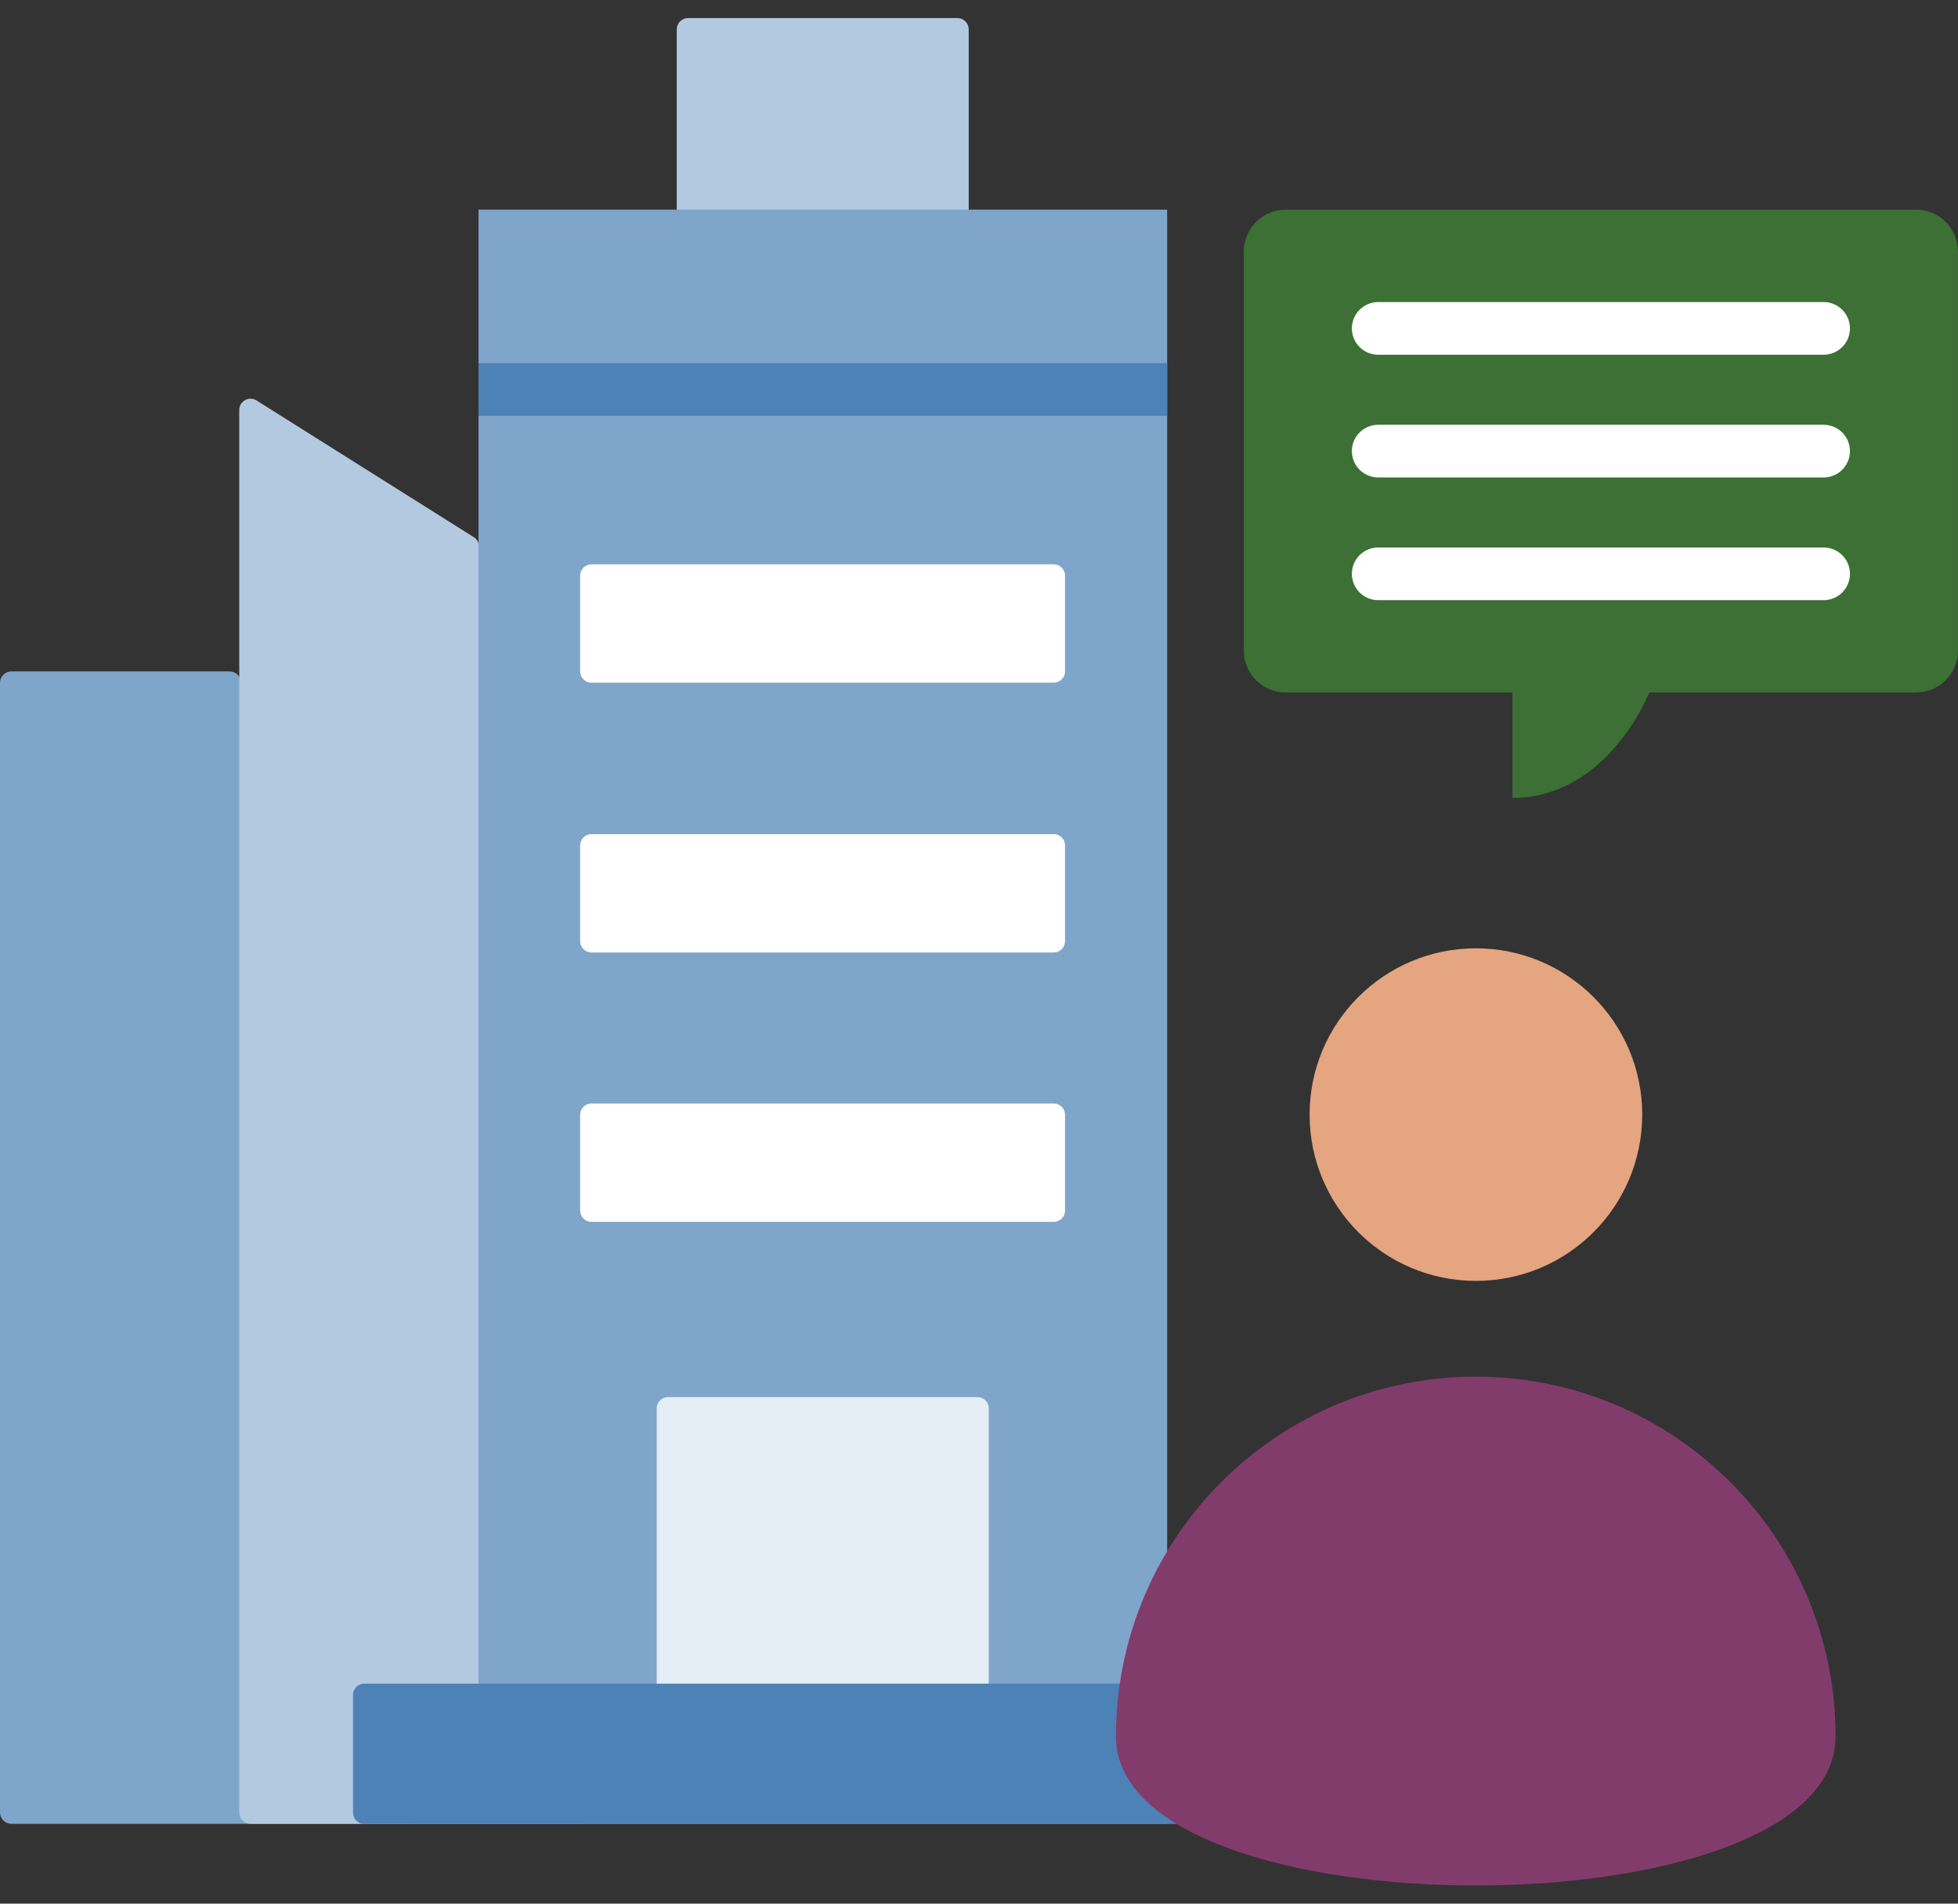
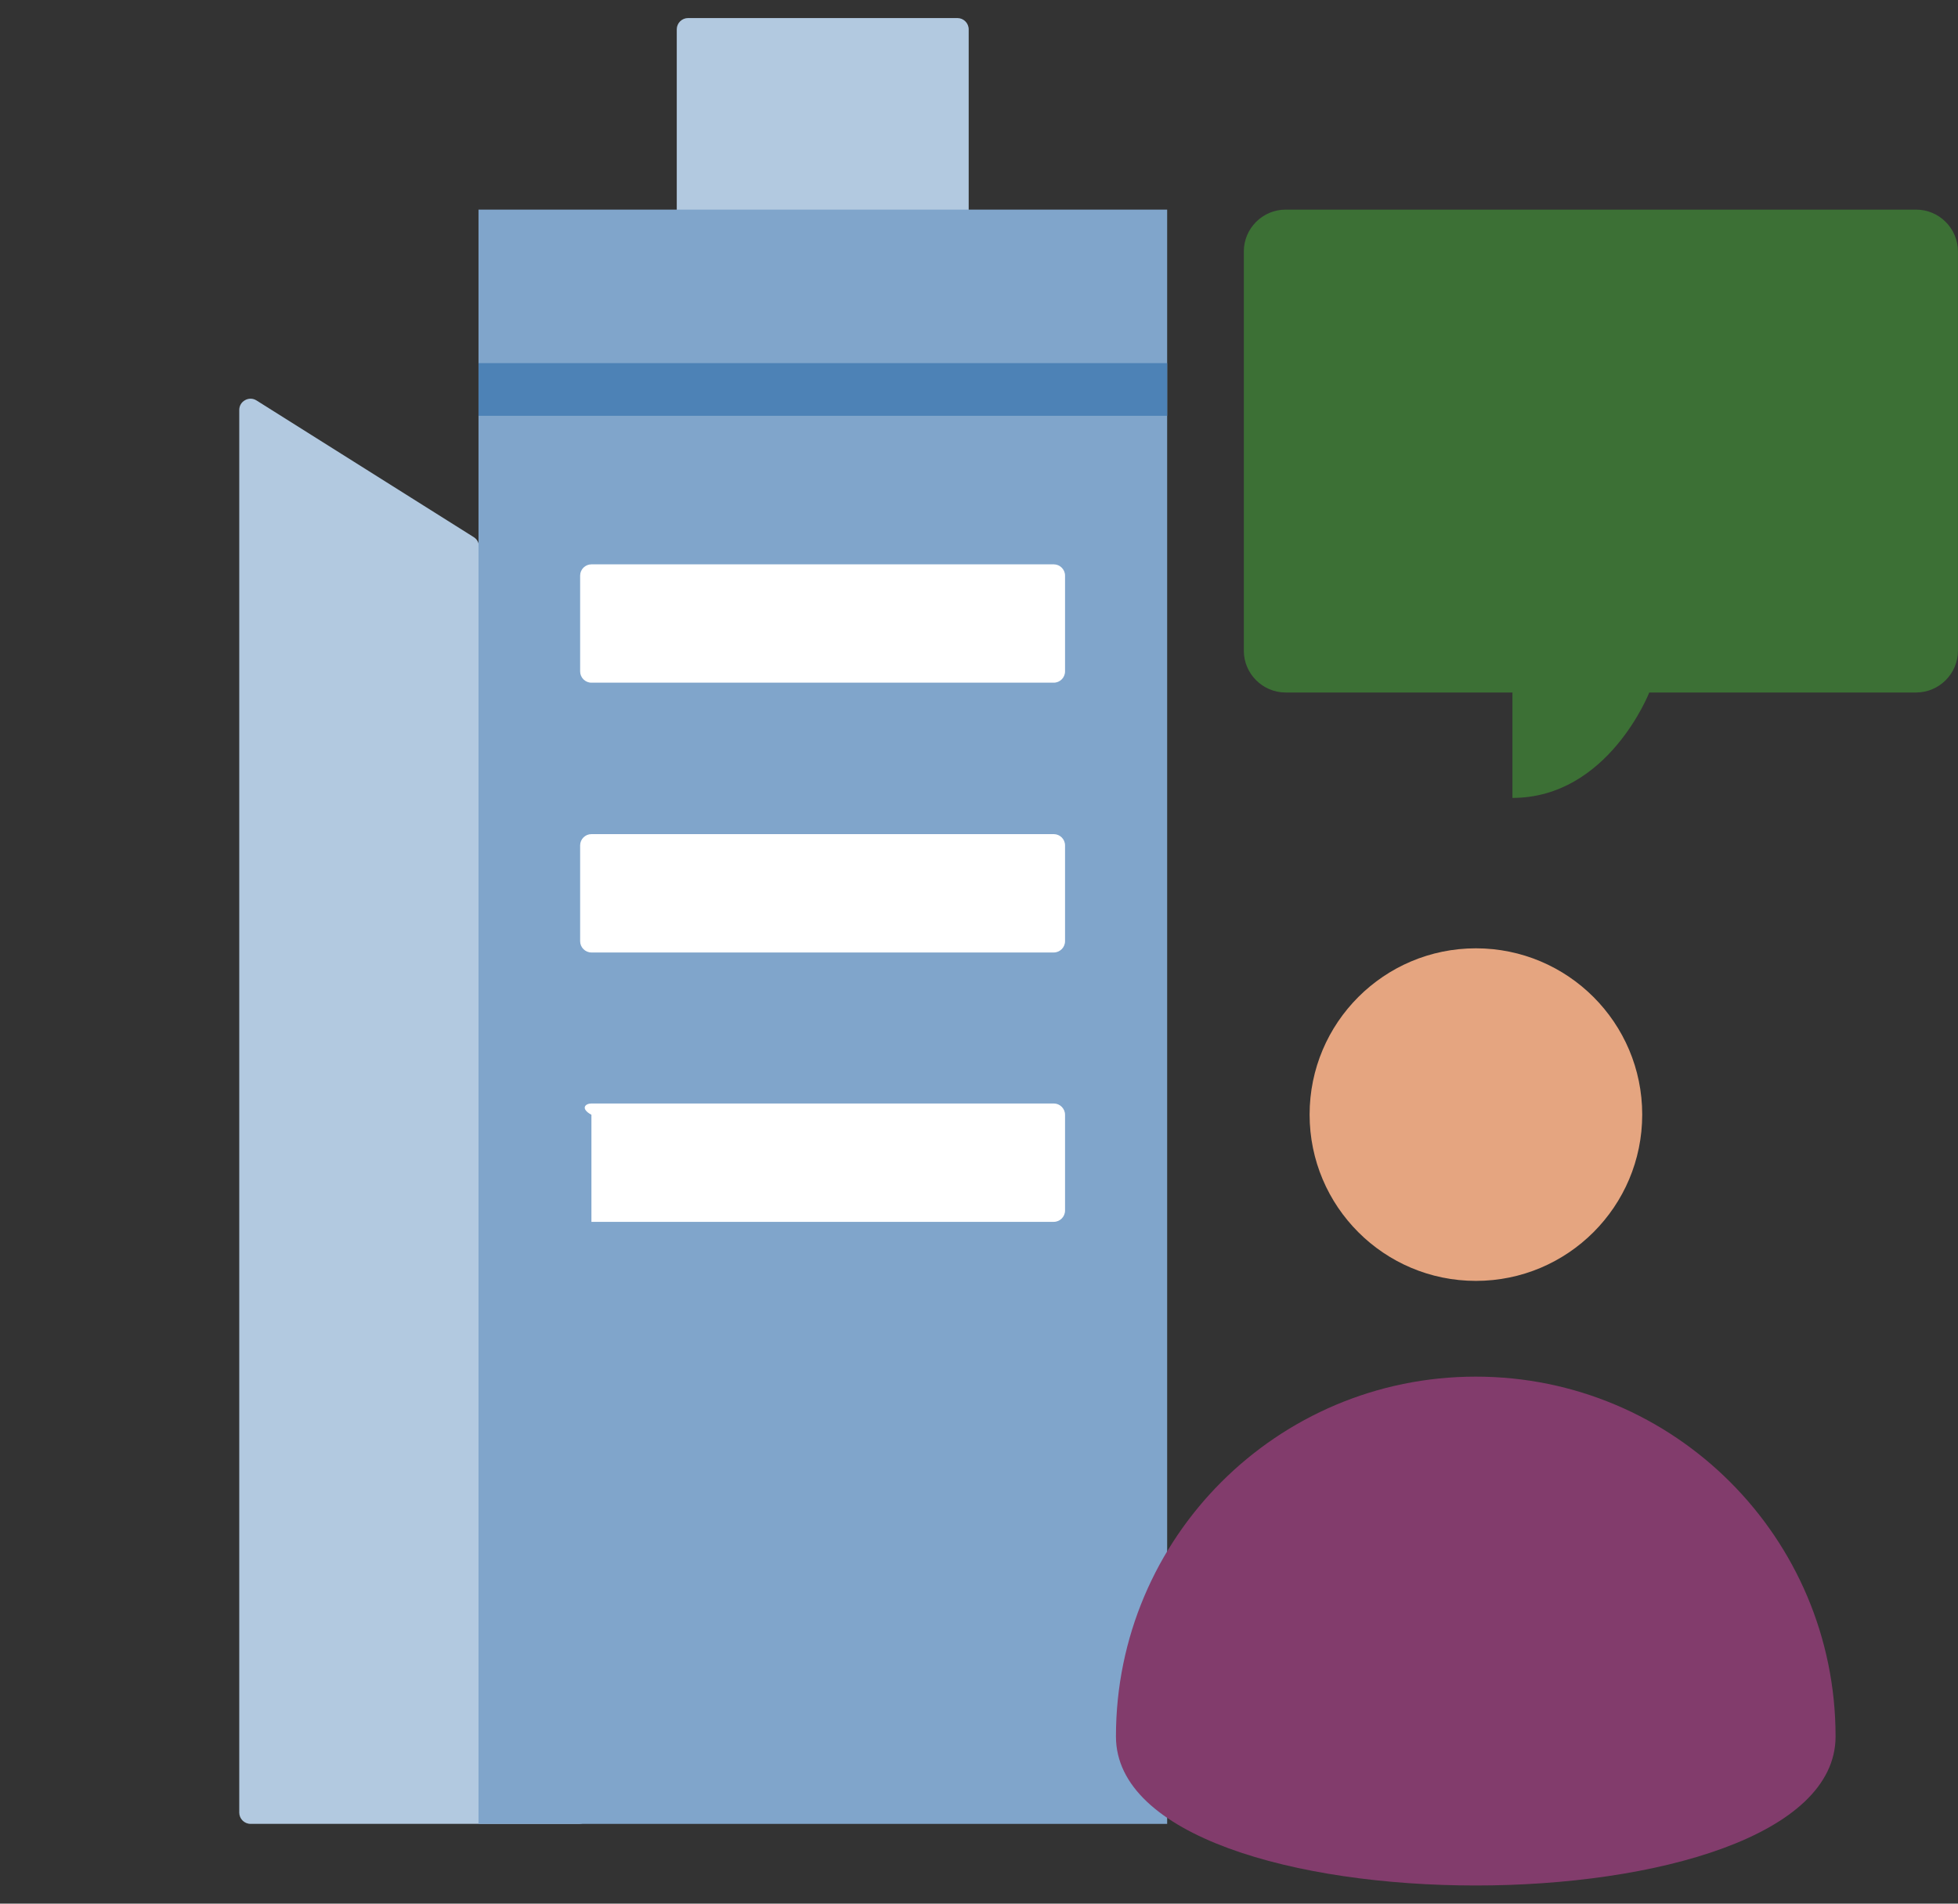
<svg xmlns="http://www.w3.org/2000/svg" width="72" height="70" viewBox="0 0 72 70" fill="none">
  <rect x="0" y="0" width="72" height="70" fill="#333333" stroke="none" />
-   <path fill-rule="evenodd" clip-rule="evenodd" d="M0.415 67.063H15.224C15.35 67.063 15.459 67.013 15.54 66.917C15.622 66.821 15.654 66.705 15.634 66.581L8.852 25.037C8.819 24.835 8.647 24.689 8.442 24.689H0.415C0.186 24.689 0 24.875 0 25.104V66.648C0 66.876 0.186 67.063 0.415 67.063Z" fill="#80A5CB" />
  <path fill-rule="evenodd" clip-rule="evenodd" d="M9.213 67.066H21.29C21.411 67.066 21.515 67.02 21.596 66.931C21.678 66.842 21.714 66.735 21.704 66.615L17.611 20.065C17.599 19.931 17.532 19.821 17.419 19.75L9.434 14.726C9.303 14.643 9.148 14.639 9.012 14.714C8.876 14.789 8.798 14.922 8.798 15.077V66.651C8.798 66.879 8.984 67.066 9.213 67.066Z" fill="#B2C9E0" />
  <path fill-rule="evenodd" clip-rule="evenodd" d="M25.301 9.16H35.206C35.434 9.16 35.621 8.974 35.621 8.745V1.079C35.621 0.851 35.434 0.664 35.206 0.664H25.301C25.073 0.664 24.886 0.851 24.886 1.079V8.745C24.886 8.974 25.073 9.16 25.301 9.16Z" fill="#B2C9E0" />
  <path fill-rule="evenodd" clip-rule="evenodd" d="M17.596 7.708H42.919V67.067H17.596V7.708Z" fill="#80A5CB" />
-   <path fill-rule="evenodd" clip-rule="evenodd" d="M24.563 64.481H35.945C36.173 64.481 36.36 64.295 36.36 64.067V51.789C36.36 51.561 36.173 51.374 35.945 51.374H24.563C24.334 51.374 24.148 51.561 24.148 51.789V64.067C24.148 64.295 24.334 64.481 24.563 64.481Z" fill="#E5EDF5" />
  <path fill-rule="evenodd" clip-rule="evenodd" d="M21.748 30.672H38.749C38.978 30.672 39.164 30.858 39.164 31.087V34.609C39.164 34.837 38.978 35.024 38.749 35.024H21.748C21.52 35.024 21.333 34.837 21.333 34.609V31.087C21.333 30.858 21.52 30.672 21.748 30.672Z" fill="white" />
-   <path fill-rule="evenodd" clip-rule="evenodd" d="M21.748 40.577H38.749C38.978 40.577 39.164 40.764 39.164 40.992V44.514C39.164 44.742 38.978 44.929 38.749 44.929H21.748C21.52 44.929 21.333 44.742 21.333 44.514V40.992C21.333 40.764 21.52 40.577 21.748 40.577Z" fill="white" />
+   <path fill-rule="evenodd" clip-rule="evenodd" d="M21.748 40.577H38.749C38.978 40.577 39.164 40.764 39.164 40.992V44.514C39.164 44.742 38.978 44.929 38.749 44.929H21.748V40.992C21.333 40.764 21.52 40.577 21.748 40.577Z" fill="white" />
  <path fill-rule="evenodd" clip-rule="evenodd" d="M21.748 20.752H38.749C38.978 20.752 39.164 20.938 39.164 21.166V24.688C39.164 24.917 38.978 25.103 38.749 25.103H21.748C21.52 25.103 21.333 24.917 21.333 24.688V21.166C21.333 20.938 21.52 20.752 21.748 20.752Z" fill="white" />
  <path fill-rule="evenodd" clip-rule="evenodd" d="M17.596 13.353H42.919V15.29H17.596V13.353Z" fill="#4D82B6" />
-   <path fill-rule="evenodd" clip-rule="evenodd" d="M13.396 67.07H47.097C47.325 67.07 47.512 66.883 47.512 66.655V62.326C47.512 62.097 47.325 61.911 47.097 61.911H13.396C13.168 61.911 12.981 62.097 12.981 62.326V66.655C12.981 66.883 13.168 67.07 13.396 67.07Z" fill="#4D82B6" />
  <path fill-rule="evenodd" clip-rule="evenodd" d="M47.276 7.708H70.46C71.307 7.708 71.998 8.399 71.998 9.246V23.926C71.998 24.773 71.307 25.464 70.46 25.464H60.647C60.647 25.464 59.135 29.34 55.616 29.34C55.616 29.34 55.616 28.334 55.616 25.464H47.276C46.429 25.464 45.738 24.773 45.738 23.926V9.246C45.738 8.399 46.429 7.708 47.276 7.708Z" fill="#3C7035" />
-   <path fill-rule="evenodd" clip-rule="evenodd" d="M50.679 13.044C50.145 13.044 49.711 12.611 49.711 12.076C49.711 11.541 50.145 11.107 50.679 11.107H67.059C67.594 11.107 68.027 11.541 68.027 12.076C68.027 12.611 67.594 13.044 67.059 13.044H50.679ZM50.679 22.069C50.145 22.069 49.711 21.635 49.711 21.101C49.711 20.566 50.145 20.132 50.679 20.132H67.059C67.594 20.132 68.027 20.566 68.027 21.101C68.027 21.635 67.594 22.069 67.059 22.069H50.679ZM50.679 17.557C50.145 17.557 49.711 17.123 49.711 16.588C49.711 16.053 50.145 15.62 50.679 15.62H67.059C67.594 15.62 68.027 16.053 68.027 16.588C68.027 17.123 67.594 17.557 67.059 17.557H50.679Z" fill="white" />
  <path fill-rule="evenodd" clip-rule="evenodd" d="M48.157 40.985C48.157 44.363 50.895 47.1 54.272 47.1C57.65 47.1 60.388 44.363 60.388 40.985C60.388 37.609 57.65 34.871 54.272 34.871C50.895 34.871 48.157 37.609 48.157 40.985Z" fill="#E5A580" />
  <path fill-rule="evenodd" clip-rule="evenodd" d="M67.498 63.852C67.498 71.159 41.036 71.159 41.036 63.852C41.036 56.545 46.961 50.621 54.267 50.621C61.574 50.621 67.498 56.545 67.498 63.852Z" fill="#823C6C" />
</svg>